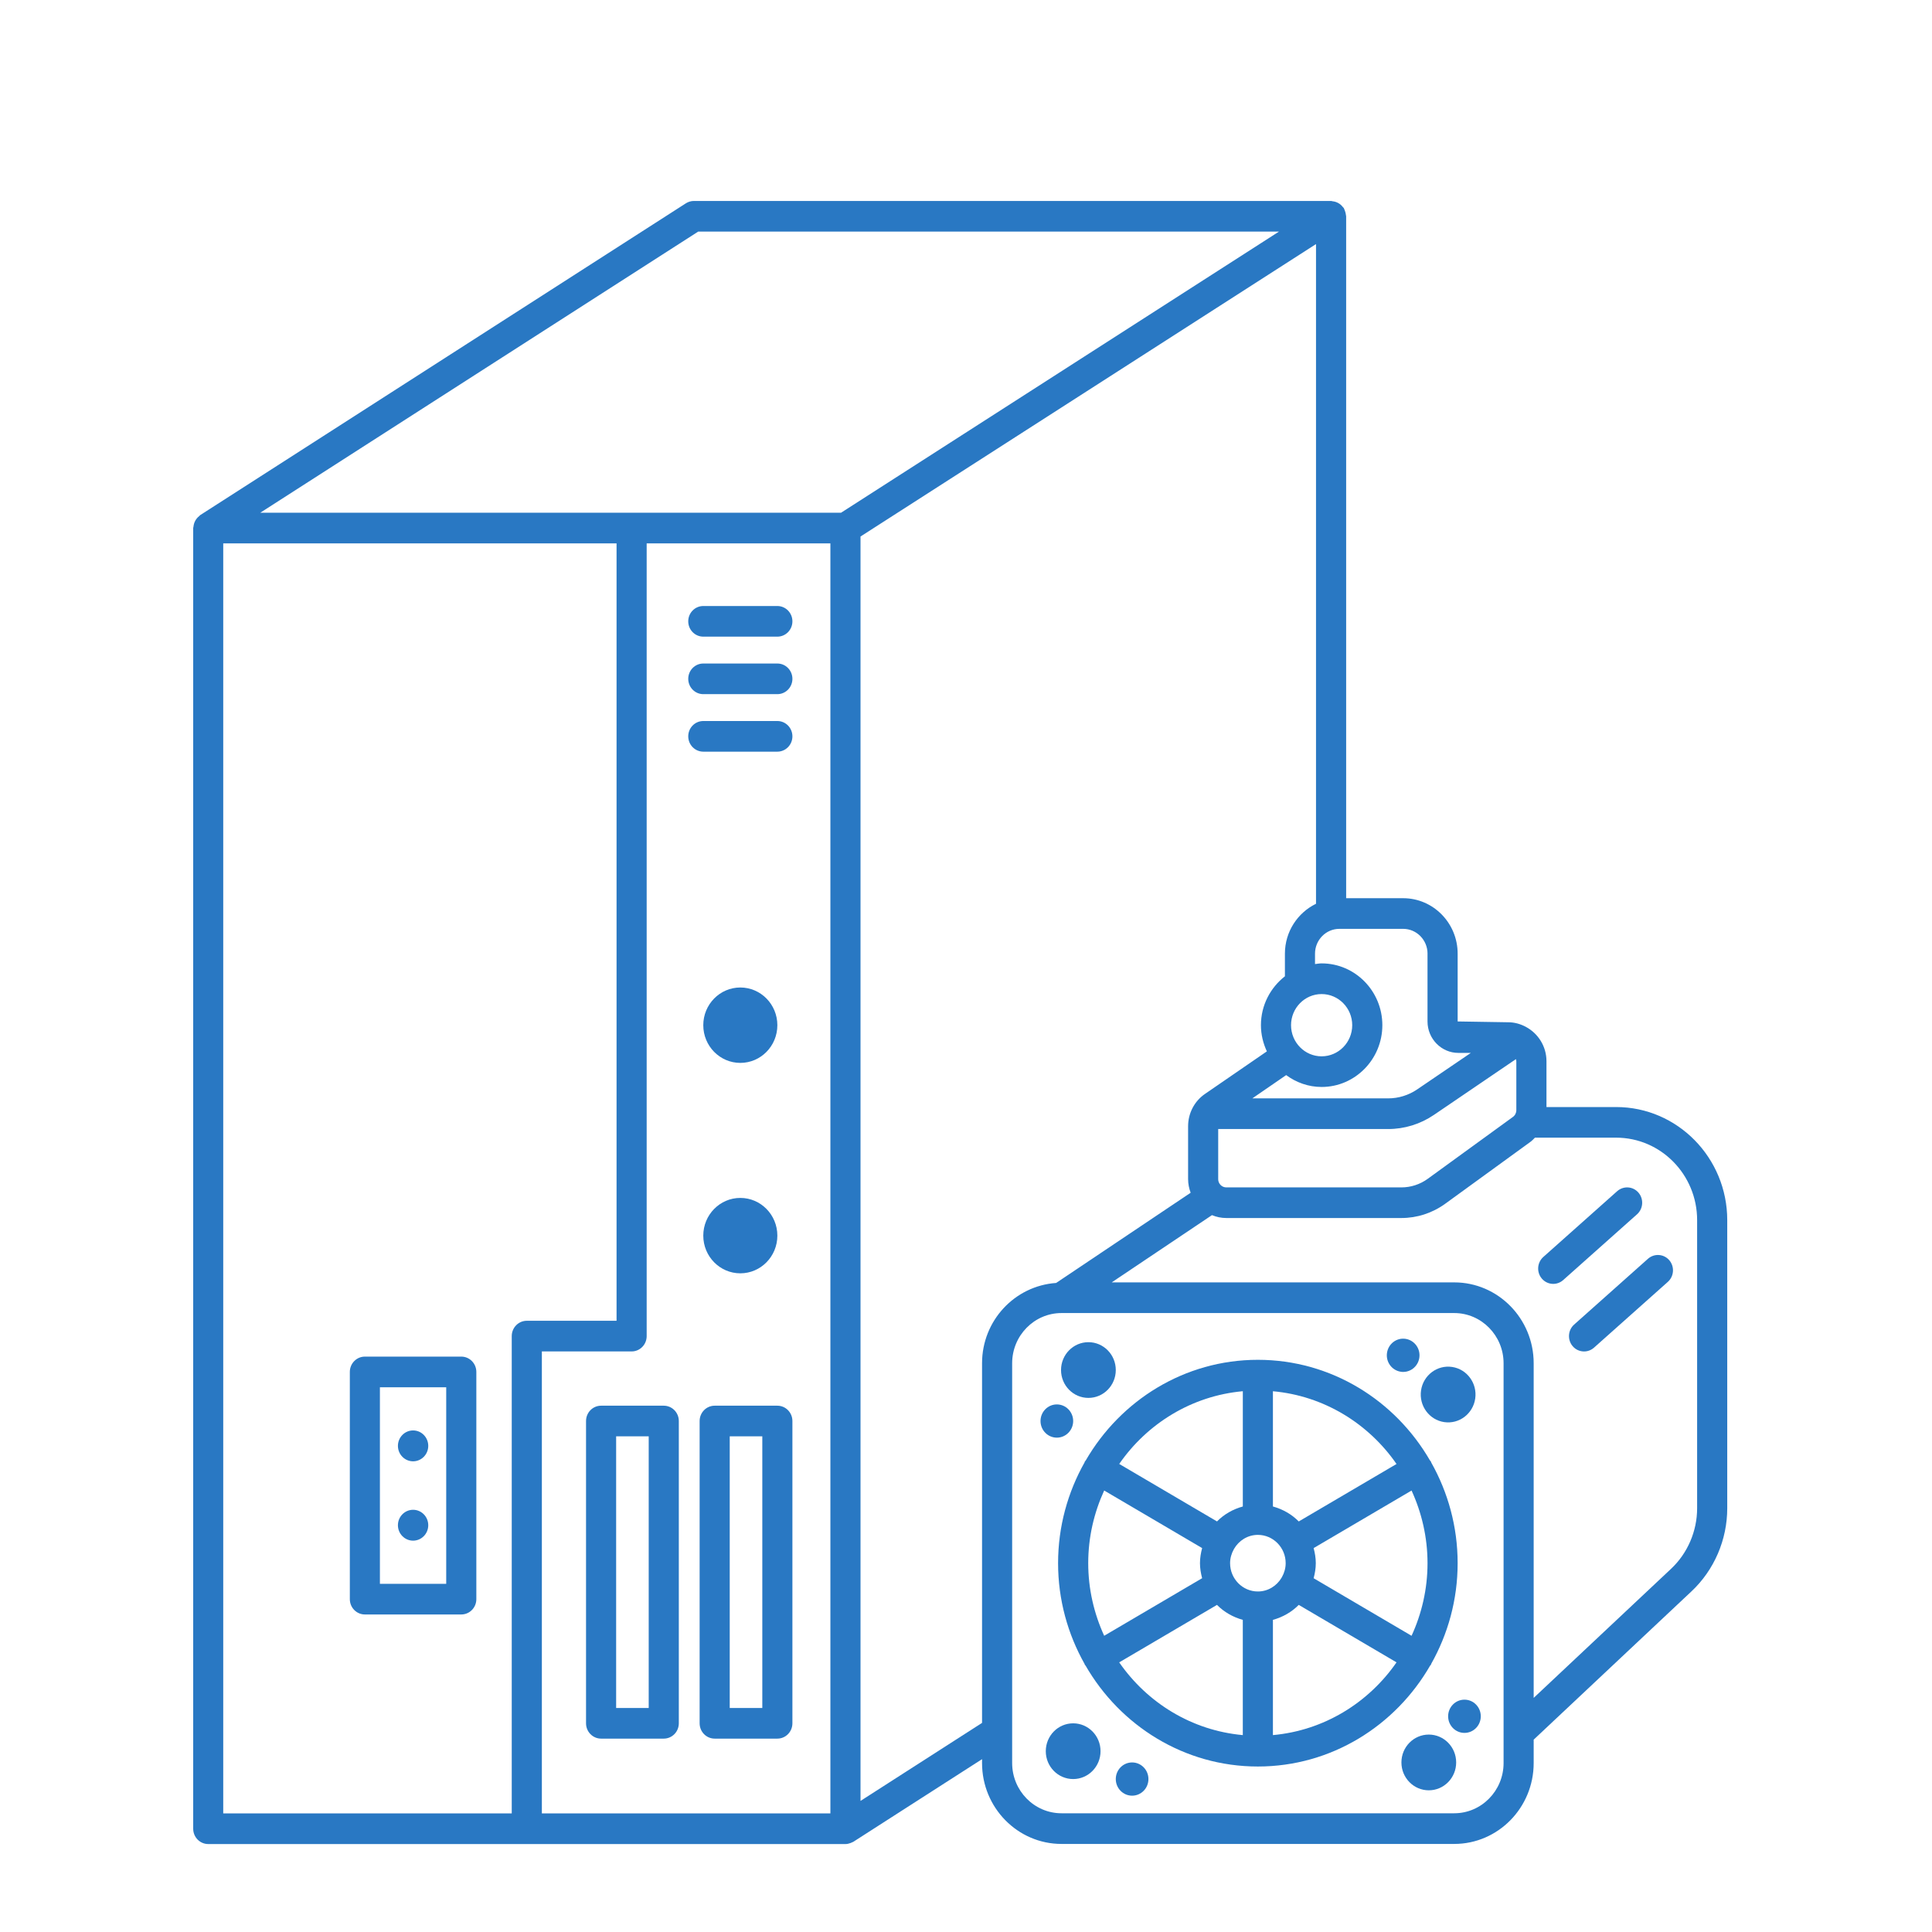
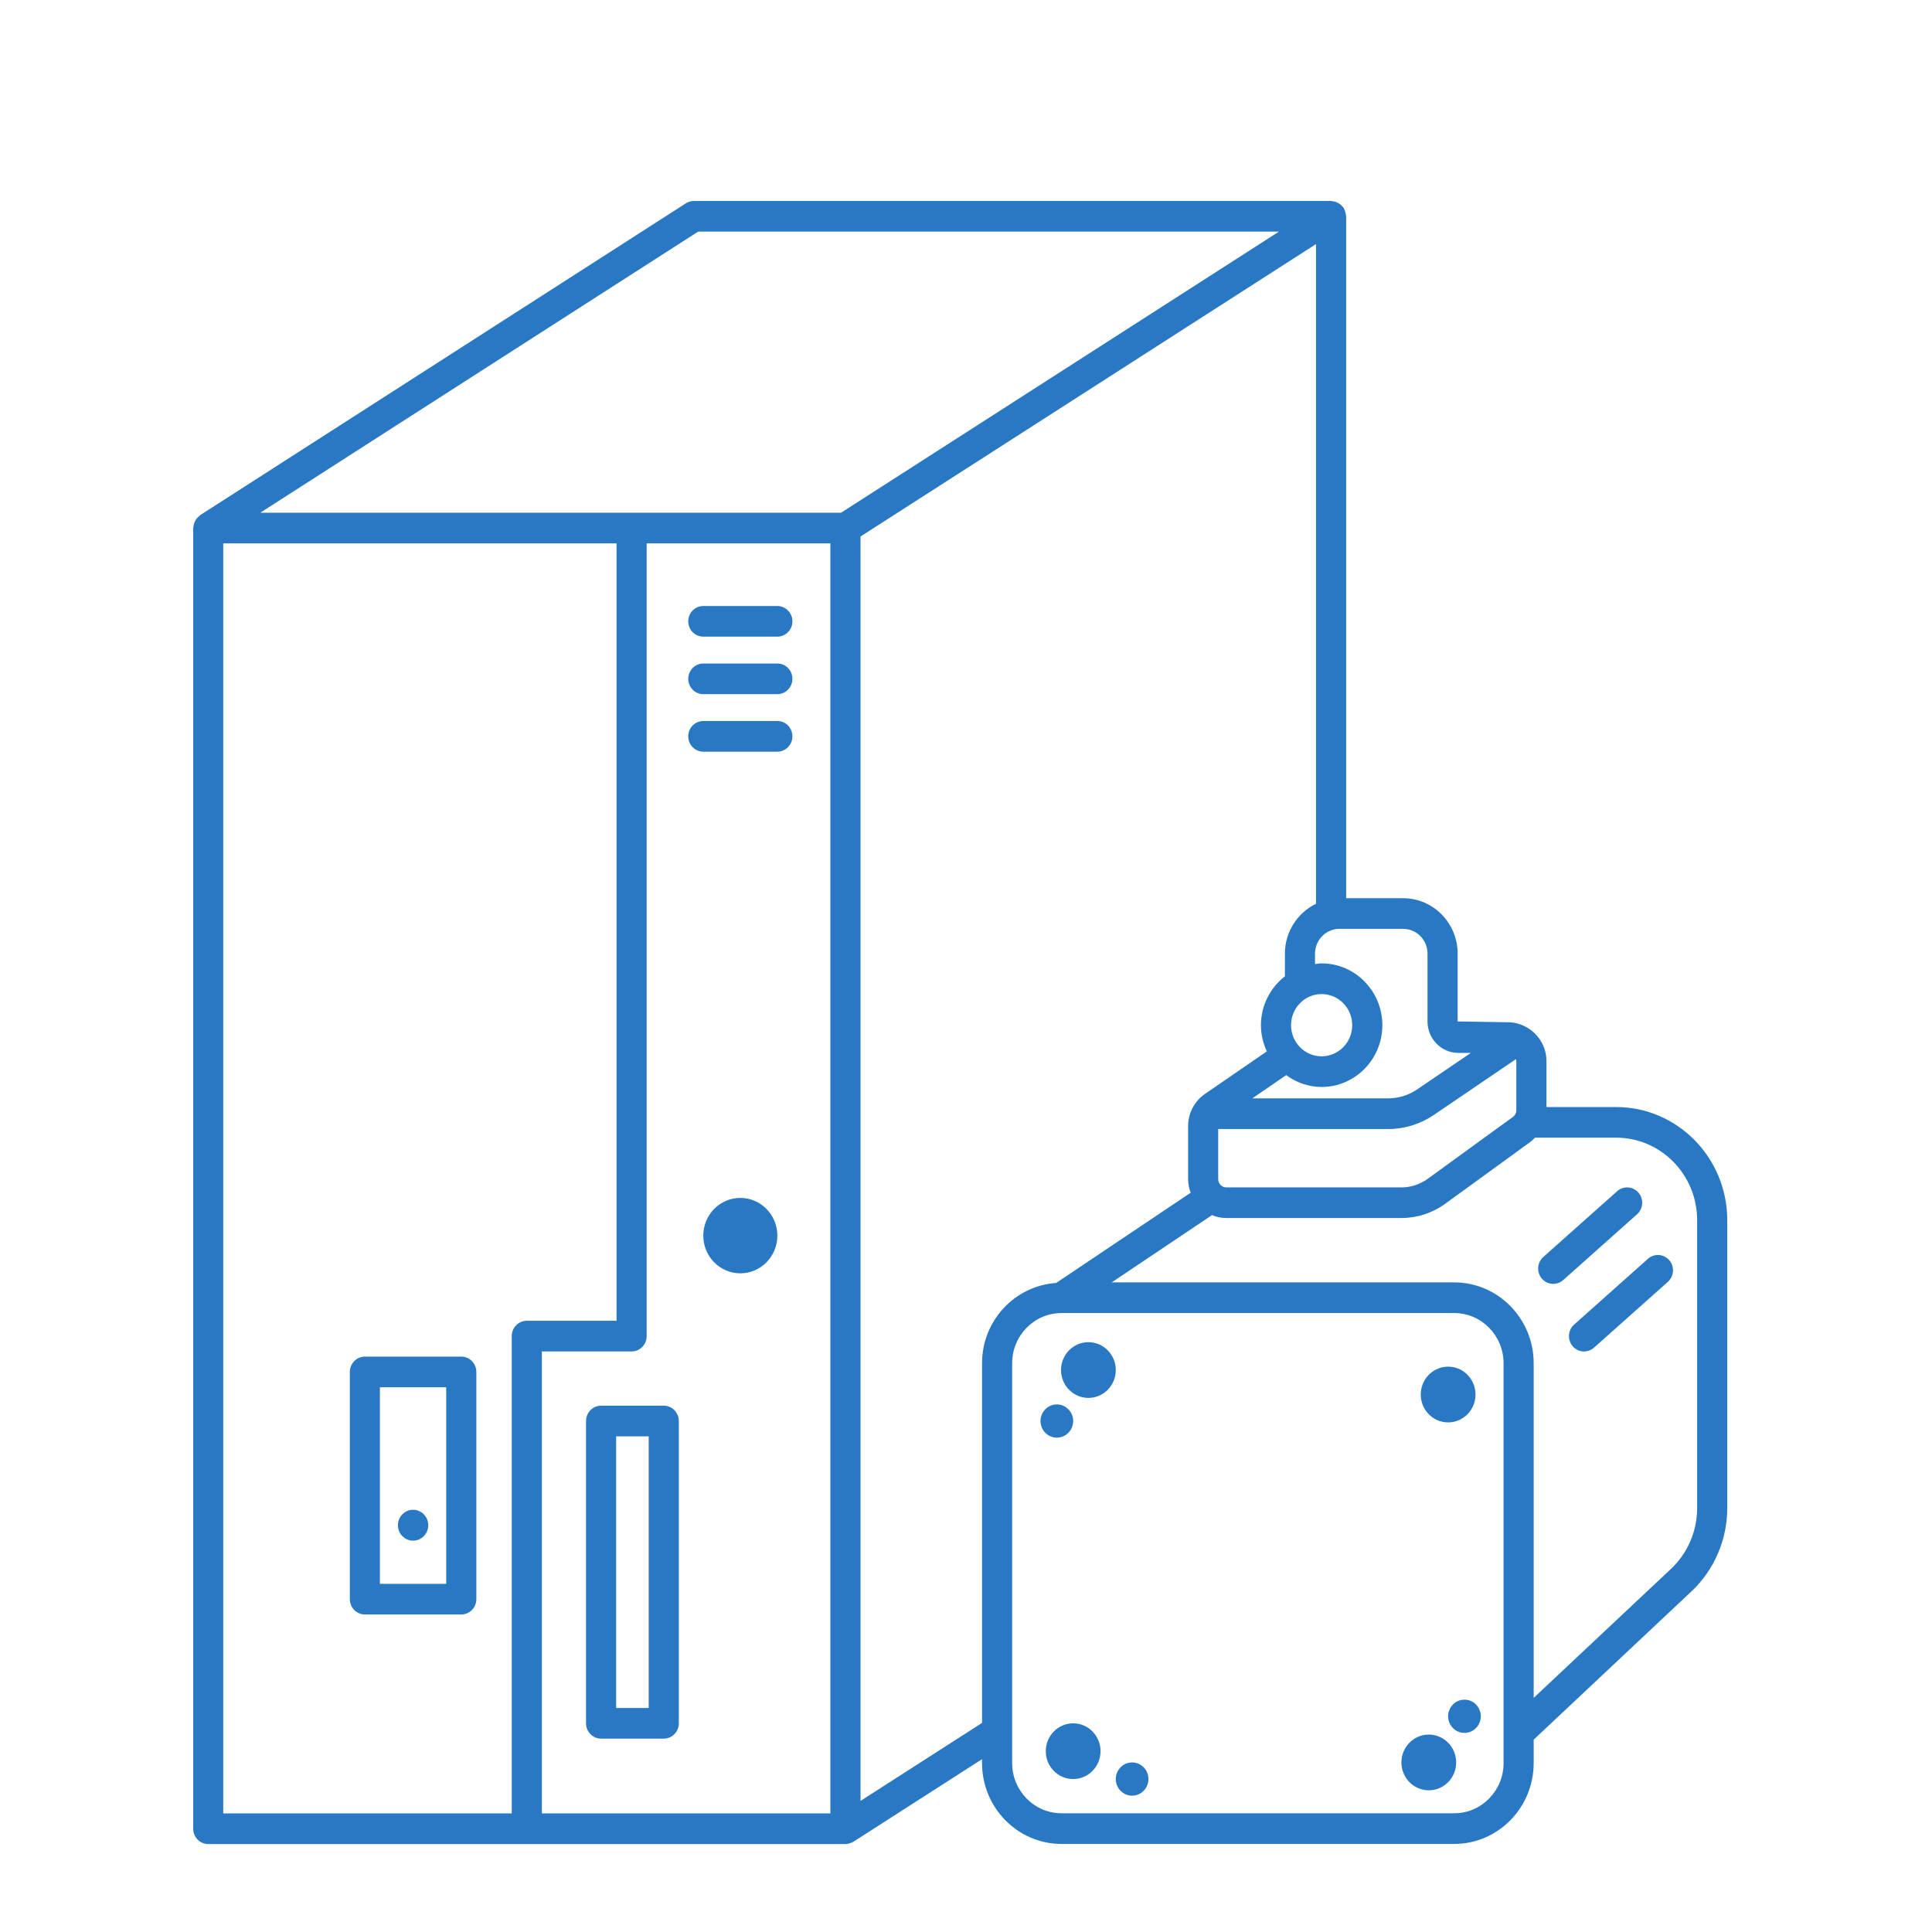
<svg xmlns="http://www.w3.org/2000/svg" width="280" height="280" viewBox="0 0 280 280" fill="none">
  <mask id="mask0_1162_33158" style="mask-type:alpha" maskUnits="userSpaceOnUse" x="0" y="0" width="280" height="280">
    <rect width="280" height="280" fill="#D9D9D9" />
  </mask>
  <g mask="url(#mask0_1162_33158)">
-     <path d="M207.374 241.28C207.402 241.232 207.402 241.178 207.425 241.129C209.847 236.823 211.252 231.852 211.252 226.545C211.252 221.238 209.847 216.267 207.425 211.961C207.402 211.912 207.402 211.858 207.374 211.81C207.341 211.75 207.282 211.716 207.243 211.659C202.205 202.948 192.923 197.074 182.297 197.074C171.671 197.074 162.384 202.954 157.349 211.667C157.313 211.721 157.26 211.753 157.226 211.81C157.201 211.855 157.201 211.904 157.179 211.952C154.754 216.262 153.345 221.235 153.345 226.545C153.345 231.855 154.754 236.831 157.179 241.138C157.201 241.183 157.201 241.235 157.226 241.28C157.249 241.323 157.296 241.337 157.321 241.377C162.35 250.119 171.649 256.016 182.297 256.016C192.946 256.016 202.239 250.119 207.271 241.383C207.299 241.34 207.346 241.326 207.371 241.28H207.374ZM182.3 230.649C180.08 230.649 178.274 228.808 178.274 226.548C178.274 225.81 178.481 225.126 178.82 224.524C178.823 224.518 178.831 224.516 178.834 224.51C178.839 224.499 178.839 224.487 178.845 224.476C179.548 223.267 180.825 222.446 182.3 222.446C184.523 222.446 186.329 224.288 186.329 226.545C186.329 227.277 186.125 227.956 185.795 228.551C185.786 228.563 185.775 228.571 185.767 228.583C185.758 228.6 185.758 228.617 185.75 228.634C185.047 229.834 183.77 230.649 182.3 230.649ZM157.713 226.545C157.713 222.783 158.556 219.223 160.026 216.016L174.222 224.359C174.037 225.06 173.909 225.784 173.909 226.542C173.909 227.3 174.037 228.024 174.222 228.725L160.026 237.068C158.559 233.861 157.713 230.304 157.713 226.539V226.545ZM190.381 224.362L204.574 216.019C206.041 219.226 206.887 222.783 206.887 226.545C206.887 230.307 206.044 233.867 204.574 237.071L190.381 228.728C190.566 228.027 190.695 227.303 190.695 226.542C190.695 225.781 190.566 225.06 190.381 224.359V224.362ZM202.396 212.172L188.225 220.5C187.206 219.465 185.912 218.727 184.481 218.331V201.629C191.879 202.296 198.336 206.309 202.396 212.172ZM180.119 201.629V218.331C178.691 218.724 177.397 219.462 176.378 220.497L162.205 212.166C166.265 206.303 172.721 202.293 180.116 201.626L180.119 201.629ZM162.205 240.921L176.375 232.593C177.395 233.628 178.688 234.366 180.116 234.762V251.464C172.719 250.797 166.262 246.784 162.205 240.924V240.921ZM184.481 251.461V234.762C185.912 234.366 187.206 233.628 188.225 232.593L202.396 240.921C198.336 246.784 191.879 250.797 184.481 251.464V251.461Z" fill="#2978C3" />
    <path d="M234.225 160.441H224.126V153.797C224.126 151.64 222.916 149.781 221.16 148.832C221.124 148.807 221.088 148.792 221.051 148.773C220.304 148.391 219.472 148.154 218.582 148.154L211.254 148.037V138.21C211.254 133.778 207.712 130.175 203.361 130.175H195.095V31.346C195.095 31.286 195.067 31.235 195.062 31.175C195.05 31.026 195.017 30.884 194.975 30.739C194.933 30.593 194.888 30.456 194.821 30.325C194.793 30.271 194.793 30.211 194.759 30.16C194.717 30.092 194.647 30.052 194.6 29.989C194.504 29.866 194.409 29.758 194.291 29.661C194.185 29.573 194.079 29.499 193.958 29.433C193.835 29.362 193.712 29.308 193.575 29.262C193.435 29.217 193.295 29.191 193.149 29.174C193.068 29.165 192.998 29.125 192.917 29.125H100.564C100.153 29.125 99.75 29.245 99.4 29.468L29.019 74.651C28.949 74.697 28.912 74.765 28.848 74.816C28.73 74.91 28.624 75.007 28.529 75.127C28.436 75.238 28.363 75.352 28.296 75.478C28.229 75.6 28.176 75.72 28.134 75.854C28.086 76.002 28.061 76.147 28.044 76.301C28.036 76.381 28 76.45 28 76.532V265.034C28 266.262 28.977 267.254 30.181 267.254H122.533C122.785 267.254 123.037 267.191 123.284 267.1C123.354 267.074 123.418 267.043 123.485 267.009C123.555 266.975 123.628 266.957 123.695 266.912L142.326 254.95V255.52C142.326 261.984 147.49 267.237 153.837 267.237H210.761C217.112 267.237 222.272 261.981 222.272 255.52V252.122L245.145 230.629C248.438 227.537 250.325 223.148 250.325 218.587V176.83C250.325 167.792 243.104 160.441 234.225 160.441ZM176.551 170.884V163.628H201.18C203.551 163.628 205.847 162.918 207.818 161.578L219.699 153.498C219.724 153.598 219.758 153.692 219.758 153.8V160.9C219.758 161.288 219.573 161.652 219.259 161.878L206.928 170.836C205.8 171.654 204.47 172.087 203.086 172.087H177.727C177.077 172.087 176.548 171.548 176.548 170.887L176.551 170.884ZM206.886 138.21V148.037C206.886 150.551 208.894 152.595 211.363 152.595H213.164L205.391 157.882C204.142 158.731 202.683 159.184 201.18 159.184H181.498L186.401 155.812C187.852 156.881 189.616 157.531 191.539 157.531C196.392 157.531 200.34 153.515 200.34 148.576C200.34 143.637 196.394 139.621 191.539 139.621C191.212 139.621 190.901 139.683 190.582 139.72V138.21C190.582 136.229 192.164 134.616 194.112 134.616H203.358C205.304 134.616 206.889 136.229 206.889 138.21H206.886ZM187.107 148.579C187.107 146.091 189.095 144.067 191.539 144.067C193.984 144.067 195.974 146.091 195.974 148.579C195.974 151.067 193.984 153.091 191.539 153.091C189.095 153.091 187.107 151.067 187.107 148.579ZM101.186 33.566H185.357L121.895 74.306H37.724L101.186 33.566ZM32.356 78.75H89.356V191.417H76.347C75.14 191.417 74.166 192.411 74.166 193.637V262.81H32.353V78.75H32.356ZM120.346 262.81H78.531V195.86H91.54C92.747 195.86 93.721 194.865 93.721 193.64V78.753H120.346V262.81ZM124.712 261.003V77.755L190.727 35.373V130.982C188.07 132.276 186.219 135.018 186.219 138.21V141.493C184.122 143.132 182.744 145.683 182.744 148.576C182.744 149.938 183.066 151.215 183.604 152.372L174.63 158.543C173.101 159.592 172.188 161.342 172.188 163.223V170.884C172.188 171.582 172.328 172.244 172.558 172.862L153.062 185.936C147.081 186.349 142.326 191.382 142.326 197.573V249.694L124.712 261.003ZM217.91 255.517C217.91 259.527 214.701 262.793 210.761 262.793H153.837C149.898 262.793 146.689 259.527 146.689 255.517V197.573C146.689 193.563 149.898 190.297 153.837 190.297H210.761C214.701 190.297 217.91 193.563 217.91 197.573V255.517ZM245.96 218.587C245.96 221.911 244.582 225.108 242.183 227.363L222.272 246.071V197.57C222.272 191.106 217.109 185.853 210.761 185.853H161.117L175.649 176.106C176.293 176.374 176.993 176.525 177.73 176.525H203.089C205.385 176.525 207.589 175.806 209.465 174.447L221.799 165.489C222.042 165.312 222.247 165.09 222.457 164.879H234.225C240.696 164.879 245.96 170.237 245.96 176.827V218.584V218.587Z" fill="#2978C3" />
    <path d="M237.458 172.845C236.663 171.921 235.288 171.833 234.375 172.634L223.665 182.173C222.761 182.983 222.668 184.385 223.461 185.311C223.892 185.813 224.497 186.07 225.104 186.07C225.617 186.07 226.126 185.89 226.544 185.522L237.254 175.983C238.158 175.173 238.25 173.768 237.458 172.845Z" fill="#2978C3" />
    <path d="M238.84 182.427L228.133 191.967C227.228 192.776 227.136 194.178 227.928 195.105C228.359 195.606 228.964 195.863 229.572 195.863C230.084 195.863 230.594 195.683 231.011 195.316L241.718 185.776C242.623 184.967 242.715 183.564 241.923 182.638C241.13 181.718 239.753 181.626 238.84 182.427Z" fill="#2978C3" />
    <path d="M157.741 202.595C159.933 202.595 161.708 200.785 161.708 198.556C161.708 196.327 159.93 194.518 157.741 194.518C155.551 194.518 153.773 196.325 153.773 198.556C153.773 200.788 155.548 202.595 157.741 202.595Z" fill="#2978C3" />
-     <path d="M155.532 205.947C155.532 204.616 154.473 203.539 153.166 203.539C151.858 203.539 150.8 204.616 150.8 205.947C150.8 207.278 151.858 208.355 153.166 208.355C154.473 208.355 155.532 207.278 155.532 205.947Z" fill="#2978C3" />
+     <path d="M155.532 205.947C155.532 204.616 154.473 203.539 153.166 203.539C151.858 203.539 150.8 204.616 150.8 205.947C150.8 207.278 151.858 208.355 153.166 208.355C154.473 208.355 155.532 207.278 155.532 205.947" fill="#2978C3" />
    <path d="M209.294 206.101C211.462 206.426 213.478 204.901 213.8 202.695C214.119 200.489 212.621 198.434 210.454 198.109C208.286 197.784 206.268 199.309 205.948 201.515C205.629 203.721 207.127 205.776 209.294 206.101Z" fill="#2978C3" />
-     <path d="M203.012 198.804C204.305 198.998 205.506 198.089 205.7 196.772C205.89 195.455 204.997 194.233 203.703 194.036C202.41 193.839 201.208 194.751 201.015 196.068C200.822 197.385 201.718 198.608 203.012 198.801V198.804Z" fill="#2978C3" />
    <path d="M155.531 249.757C153.339 249.757 151.563 251.564 151.563 253.795C151.563 256.027 153.339 257.834 155.531 257.834C157.723 257.834 159.498 256.024 159.498 253.795C159.498 251.567 157.721 249.757 155.531 249.757Z" fill="#2978C3" />
    <path d="M164.074 255.426C162.767 255.426 161.708 256.503 161.708 257.834C161.708 259.165 162.767 260.243 164.074 260.243C165.382 260.243 166.44 259.165 166.44 257.834C166.44 256.503 165.382 255.426 164.074 255.426Z" fill="#2978C3" />
    <path d="M207.072 259.465C209.263 259.465 211.039 257.656 211.039 255.426C211.039 253.195 209.263 251.387 207.072 251.387C204.88 251.387 203.104 253.195 203.104 255.426C203.104 257.656 204.88 259.465 207.072 259.465Z" fill="#2978C3" />
    <path d="M212.24 246.328C210.933 246.328 209.874 247.405 209.874 248.737C209.874 250.068 210.933 251.145 212.24 251.145C213.548 251.145 214.606 250.068 214.606 248.737C214.606 247.405 213.548 246.328 212.24 246.328Z" fill="#2978C3" />
    <path d="M66.853 196.61H52.881C51.675 196.61 50.7 197.605 50.7 198.83V231.761C50.7 232.989 51.677 233.981 52.881 233.981H66.853C68.06 233.981 69.035 232.986 69.035 231.761V198.83C69.035 197.602 68.058 196.61 66.853 196.61ZM64.669 229.541H55.06V201.053H64.669V229.541Z" fill="#2978C3" />
    <path d="M87.114 203.724C85.907 203.724 84.933 204.718 84.933 205.944V249.754C84.933 250.982 85.91 251.974 87.114 251.974H96.197C97.404 251.974 98.379 250.979 98.379 249.754V205.944C98.379 204.715 97.401 203.724 96.197 203.724H87.114ZM94.016 247.534H89.295V208.167H94.016V247.534Z" fill="#2978C3" />
-     <path d="M112.66 203.724H103.577C102.37 203.724 101.396 204.718 101.396 205.944V249.754C101.396 250.982 102.373 251.974 103.577 251.974H112.66C113.867 251.974 114.841 250.979 114.841 249.754V205.944C114.841 204.715 113.864 203.724 112.66 203.724ZM110.479 247.534H105.758V208.167H110.479V247.534Z" fill="#2978C3" />
    <path d="M101.926 92.268H112.661C113.868 92.268 114.842 91.273 114.842 90.048C114.842 88.822 113.865 87.828 112.661 87.828H101.926C100.719 87.828 99.745 88.822 99.745 90.048C99.745 91.273 100.722 92.268 101.926 92.268Z" fill="#2978C3" />
    <path d="M101.926 100.602H112.661C113.868 100.602 114.842 99.607 114.842 98.382C114.842 97.156 113.865 96.162 112.661 96.162H101.926C100.719 96.162 99.745 97.156 99.745 98.382C99.745 99.607 100.722 100.602 101.926 100.602Z" fill="#2978C3" />
    <path d="M101.926 108.936H112.661C113.868 108.936 114.842 107.941 114.842 106.715C114.842 105.49 113.865 104.495 112.661 104.495H101.926C100.719 104.495 99.745 105.49 99.745 106.715C99.745 107.941 100.722 108.936 101.926 108.936Z" fill="#2978C3" />
-     <path d="M107.293 154.043C110.257 154.043 112.66 151.597 112.66 148.579C112.66 145.561 110.257 143.115 107.293 143.115C104.328 143.115 101.925 145.561 101.925 148.579C101.925 151.597 104.328 154.043 107.293 154.043Z" fill="#2978C3" />
    <path d="M107.293 184.539C110.257 184.539 112.66 182.093 112.66 179.076C112.66 176.058 110.257 173.612 107.293 173.612C104.328 173.612 101.925 176.058 101.925 179.076C101.925 182.093 104.328 184.539 107.293 184.539Z" fill="#2978C3" />
-     <path d="M59.868 211.784C61.083 211.784 62.066 210.781 62.066 209.546C62.066 208.312 61.081 207.309 59.868 207.309C58.656 207.309 57.67 208.312 57.67 209.546C57.67 210.781 58.656 211.784 59.868 211.784Z" fill="#2978C3" />
    <path d="M59.868 223.284C61.083 223.284 62.066 222.281 62.066 221.047C62.066 219.813 61.081 218.81 59.868 218.81C58.656 218.81 57.67 219.813 57.67 221.047C57.67 222.281 58.656 223.284 59.868 223.284Z" fill="#2978C3" />
  </g>
</svg>